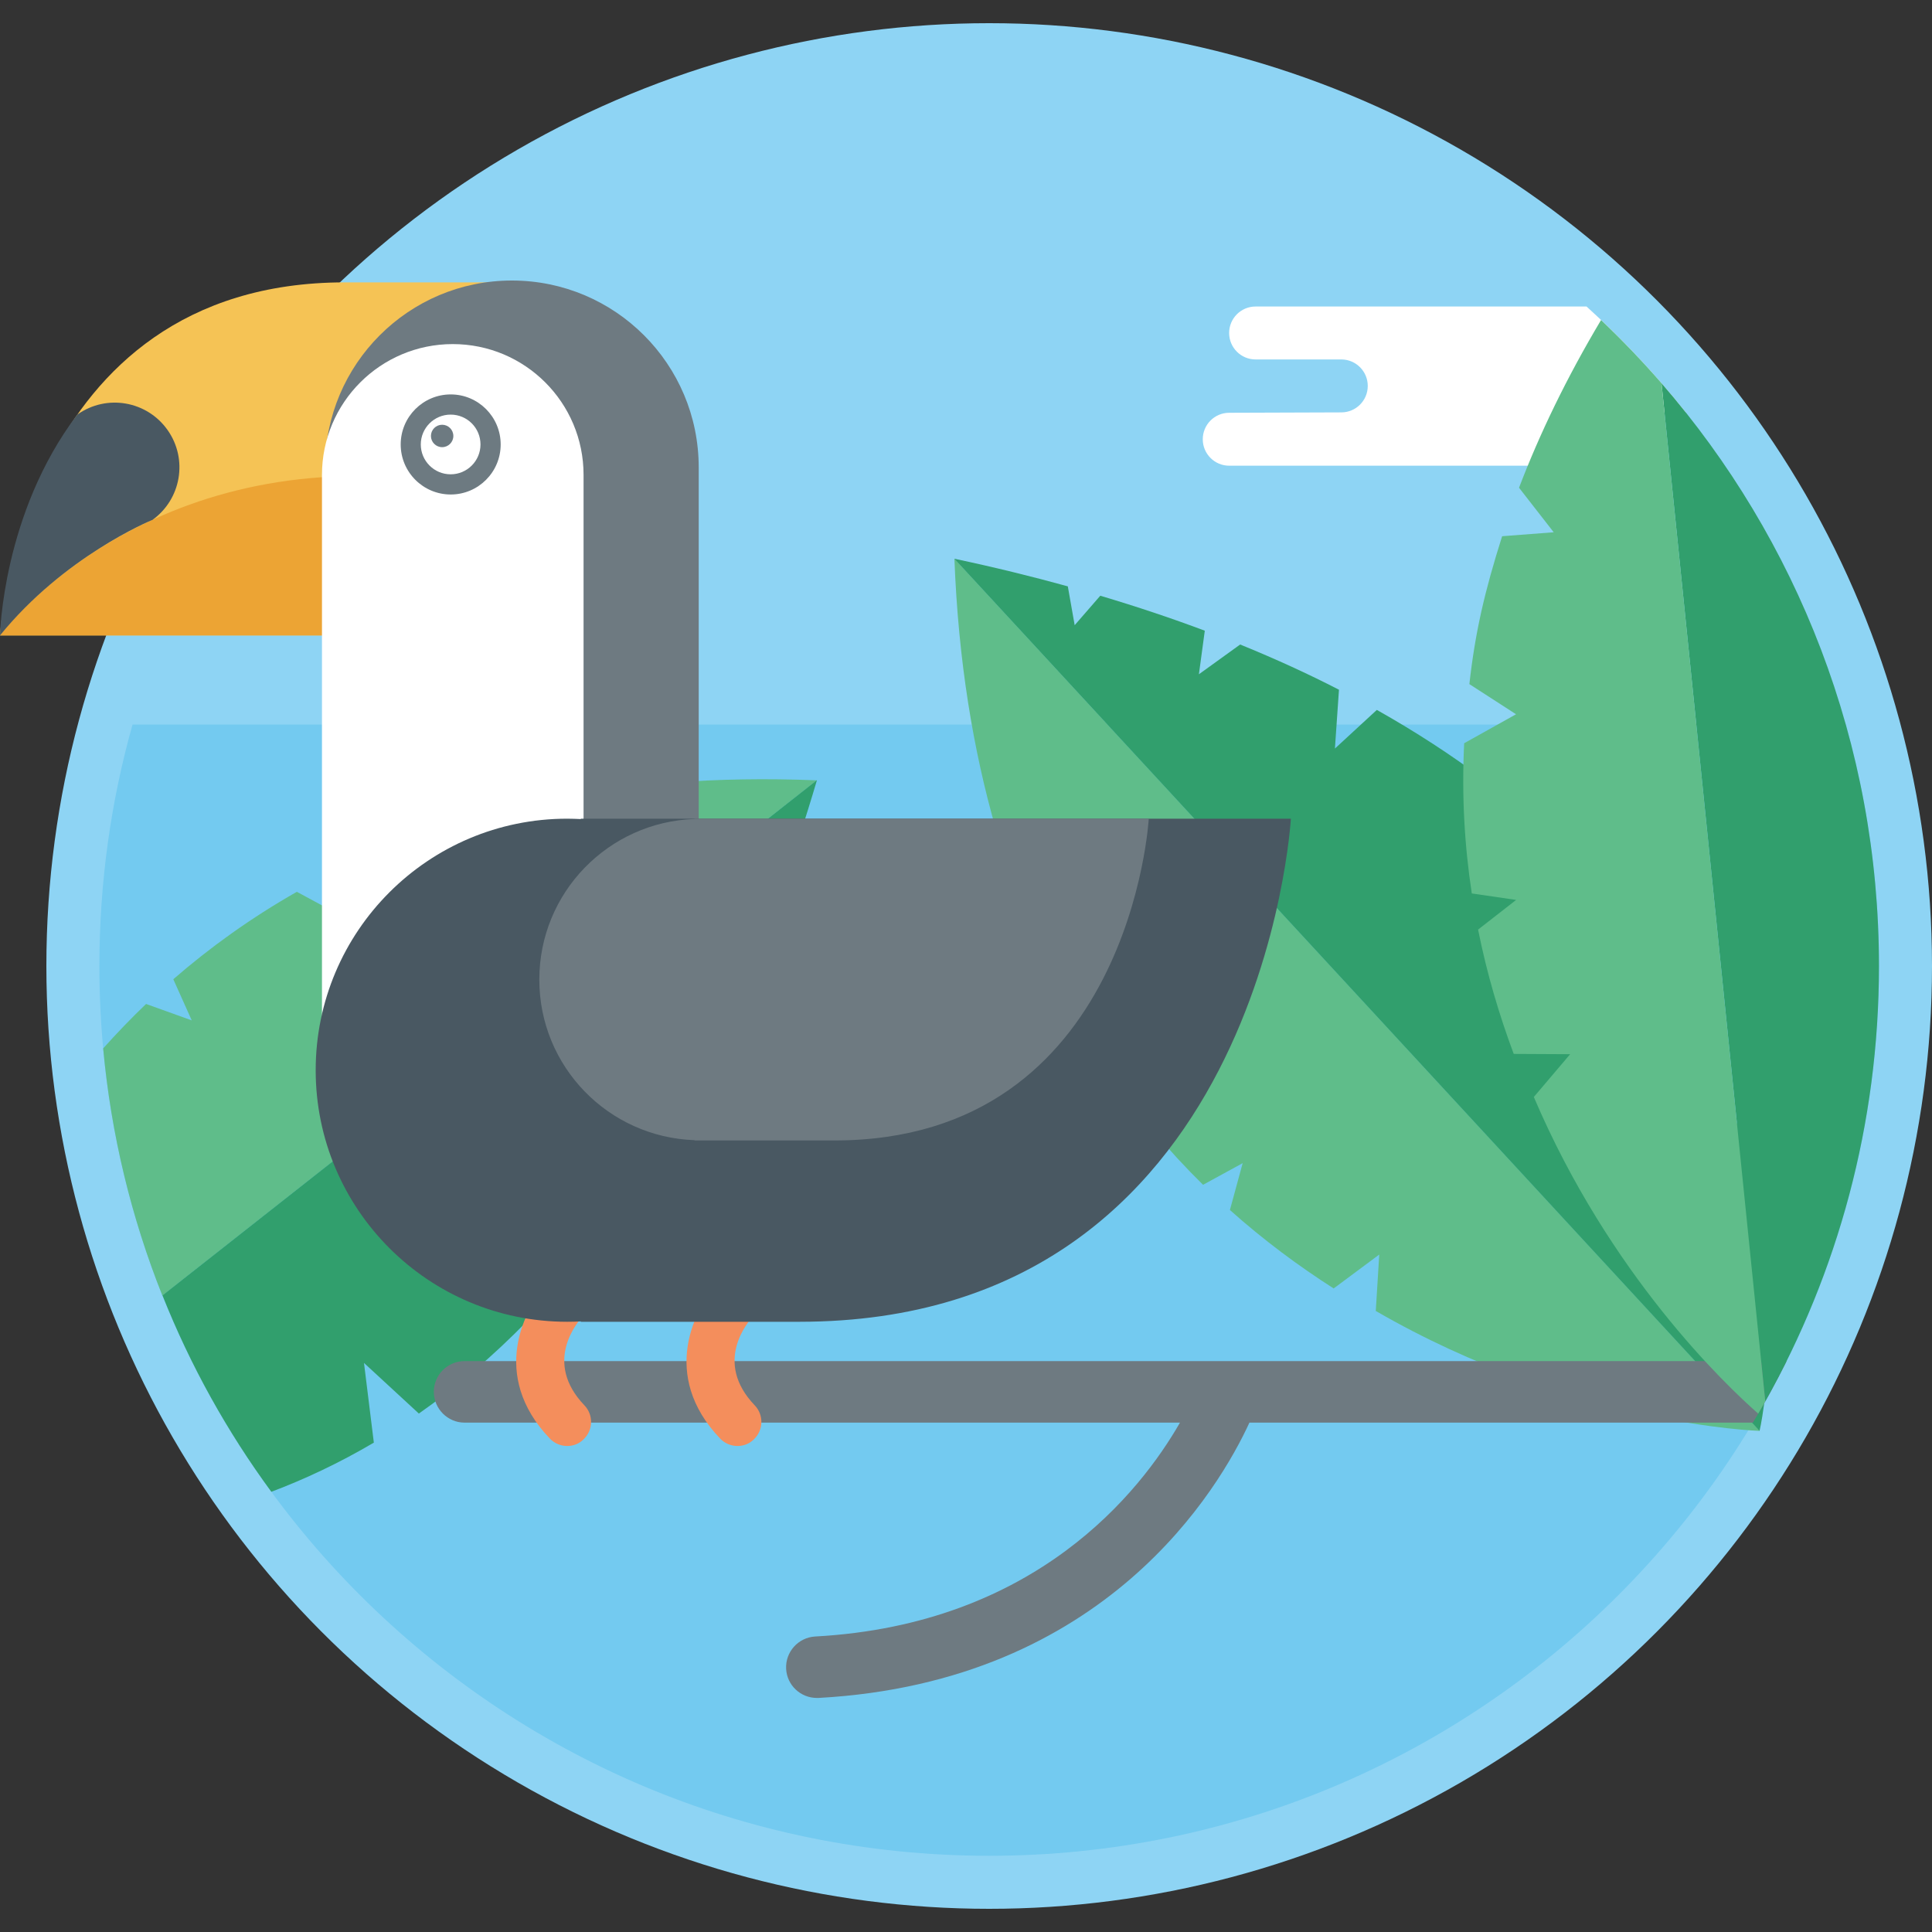
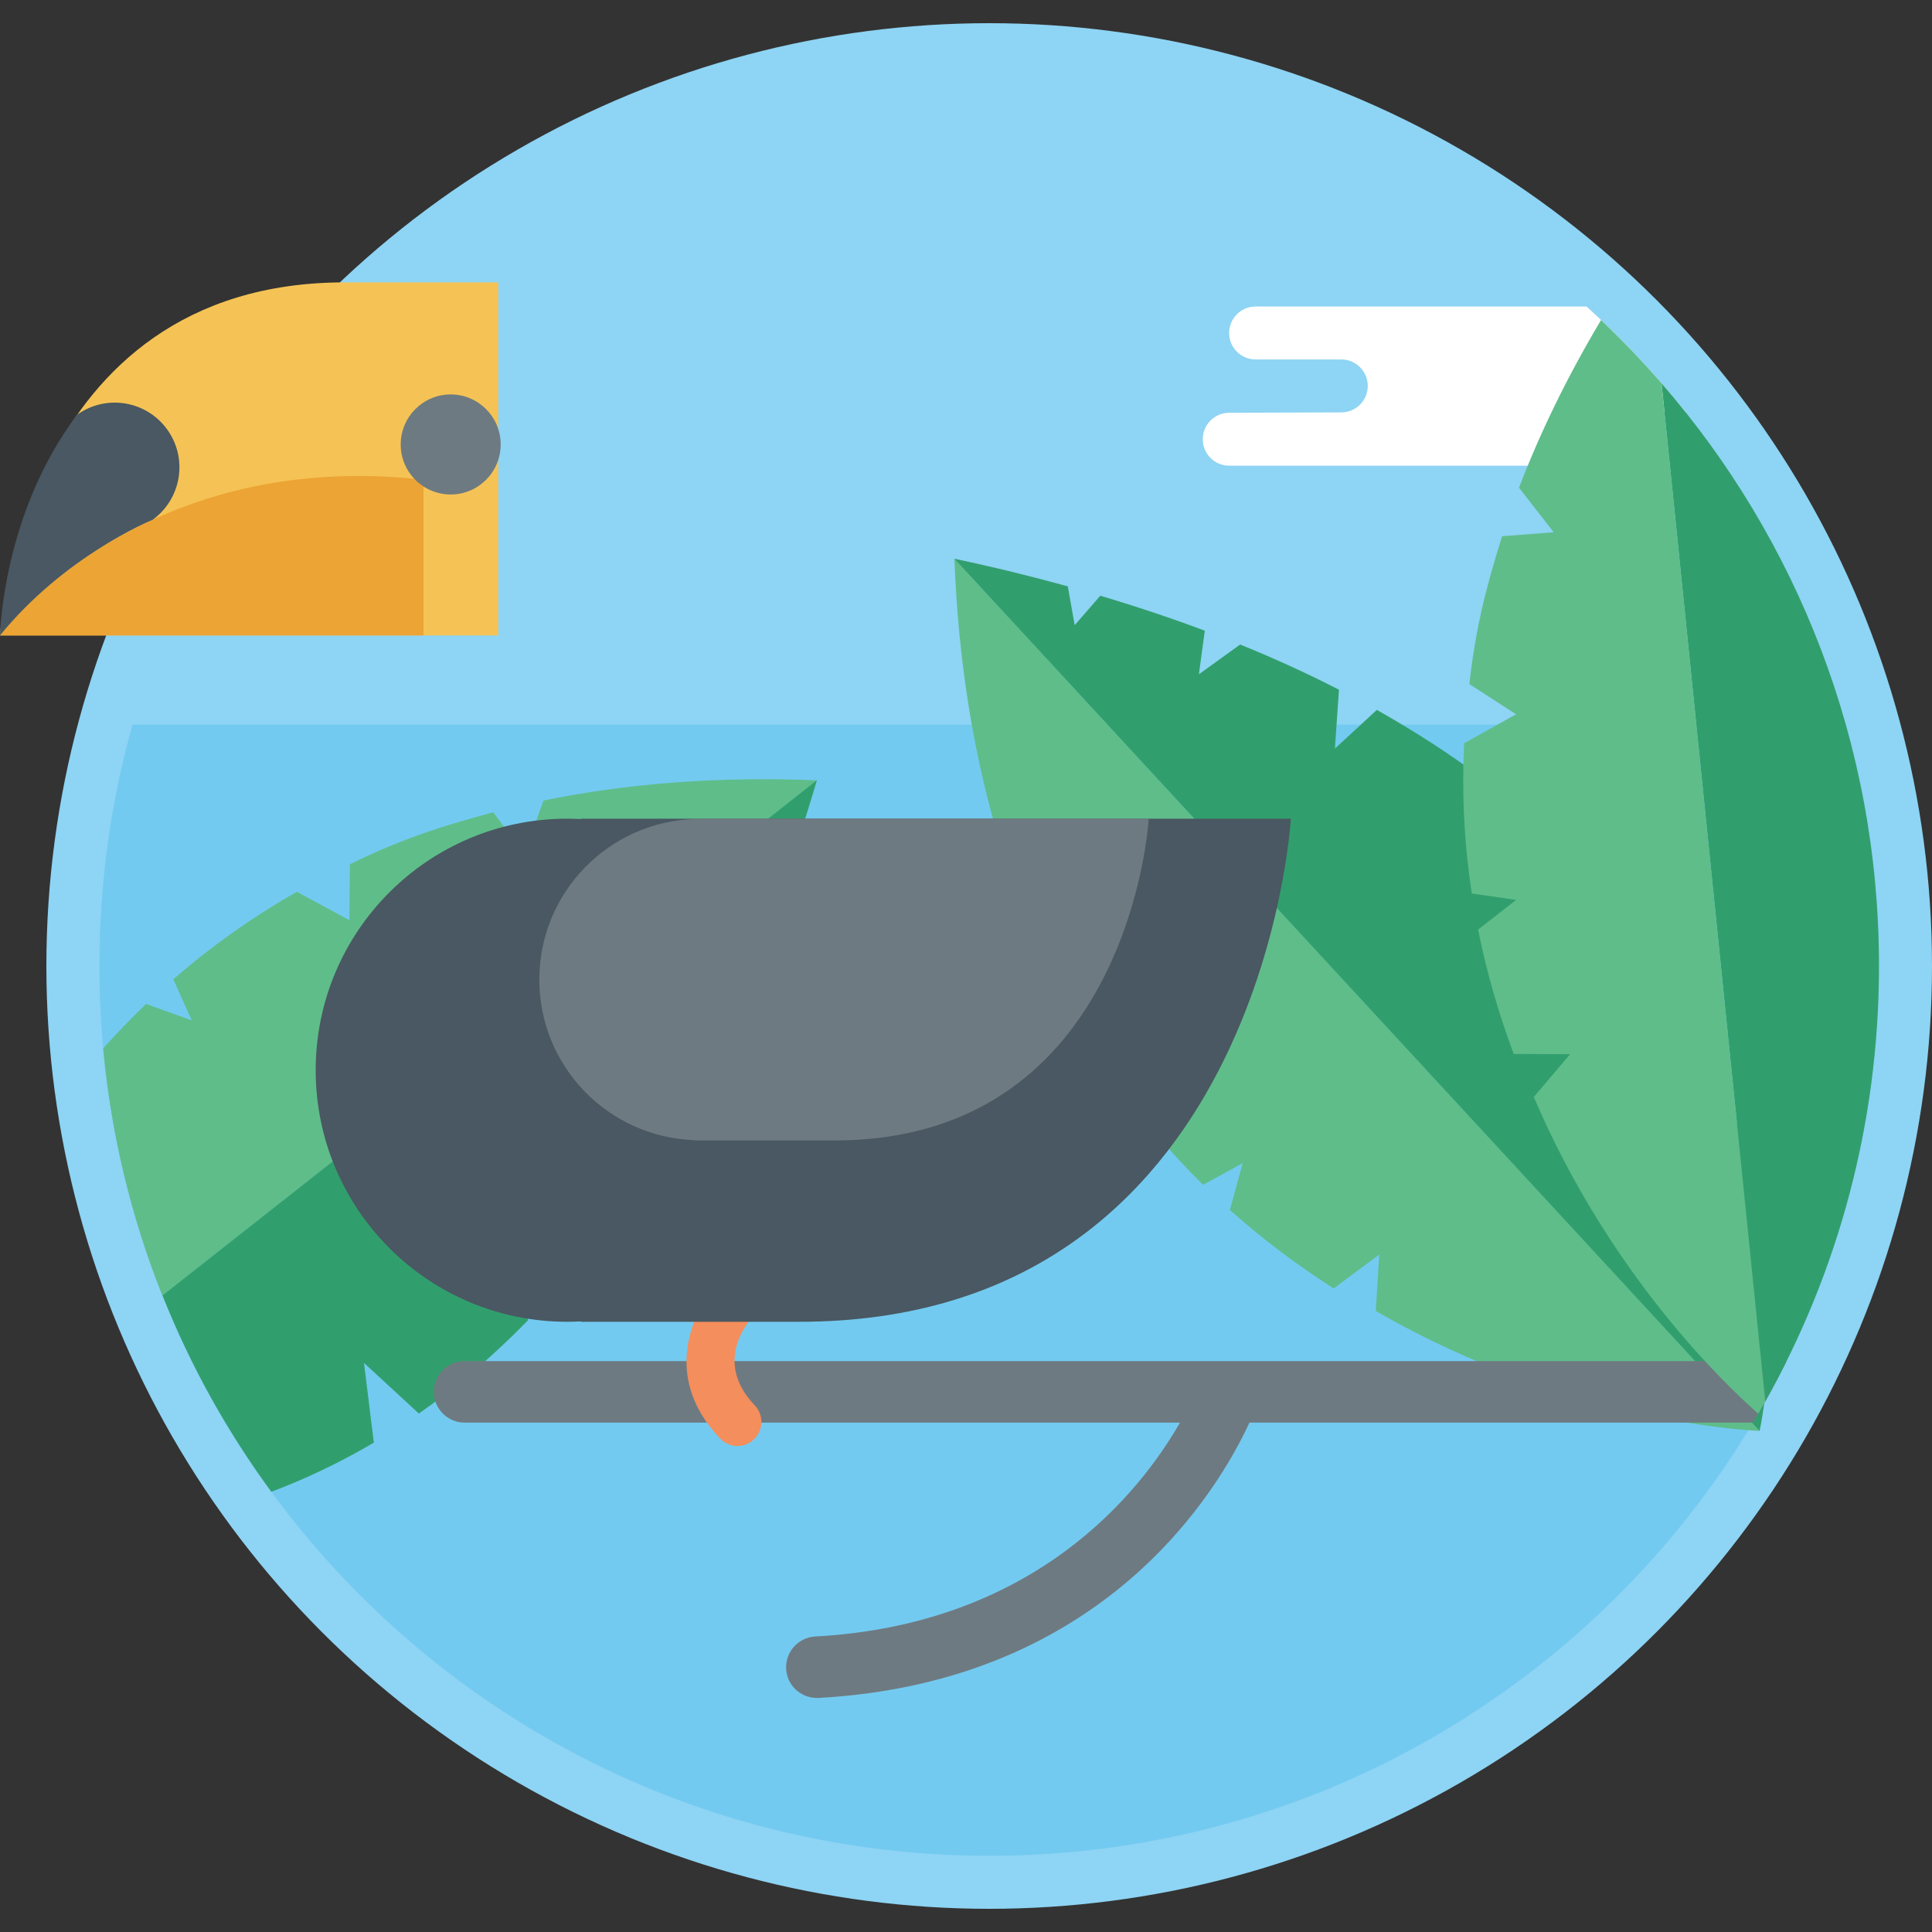
<svg xmlns="http://www.w3.org/2000/svg" version="1.1" id="jungle-slots" x="0px" y="0px" viewBox="0 0 2000 2000" style="enable-background:new 0 0 2000 2000;" xml:space="preserve">
  <rect x="0" y="0" width="2000" height="2000" fill="#333333" stroke="none" />
  <style type="text/css">
	.st0{fill:#8ED4F4;}
	.st1{fill:#73CAF0;}
	.st2{fill:#5FBD8A;}
	.st3{fill:#319F6D;}
	.st4{fill:#F5C355;}
	.st5{fill:#ECA434;}
	.st6{fill:#6E7A81;}
	.st7{fill:#FFFFFF;}
	.st8{fill:#6D7A81;}
	.st9{fill:#F48E5C;}
	.st10{fill:#495862;}
</style>
  <g id="tucan">
    <circle id="XMLID_22_" class="st0" cx="1024" cy="1000" r="976" />
    <path id="XMLID_21_" class="st1" d="M102.9,1000c0,508.7,412.4,921.1,921.1,921.1c508.7,0,921.1-412.4,921.1-921.1   c0-86.6-12-170.5-34.3-249.9H137.2C114.8,829.5,102.9,913.4,102.9,1000z" />
    <g>
      <path id="XMLID_20_" class="st2" d="M1424.2,1357.1l3.6-58.4l-47.2,35.1c-36.4-23.3-72.6-50.1-107.4-81.2l13.2-48.5l-41,22.4    c-35.7-35.1-69.5-75-100.3-120.4l25.1-56.6l-57.7,4c-27.5-46.4-45.2-86.5-65.2-143.7l40.5-35.5l-56.7-15.4    c-23.7-82.2-39.1-175.2-43.1-280.5l833.6,902.8C1821.5,1481.3,1629.4,1475.7,1424.2,1357.1z" />
      <path id="XMLID_19_" class="st3" d="M1821.5,1481.3L987.9,578.4c41.2,8.7,80.2,18.3,117.5,28.6l7.1,40.2l26.5-30.5    c38,11.3,74.1,23.4,108.2,36.2l-6.1,45.1l42.7-30.8c36.4,14.8,70.5,30.4,102.3,46.8l-4.2,60.9l43.4-40    c40.3,22.7,76.8,46.5,109.7,71.1l-14.8,54.6l48.4-28.1c41.1,34.1,75.9,69.4,105.4,105.2l-47.8,60.8l81.4-16.6    c25.2,35.9,45.6,72,61.8,107.4l-51.8,58l75.1-0.4C1856.9,1329.7,1821.5,1481.3,1821.5,1481.3z" />
    </g>
    <path id="XMLID_18_" class="st4" d="M0,657.8c0,0,20.6-365.5,357.1-365.5h158.7v365.5H0z" />
    <path id="XMLID_17_" class="st5" d="M0,657.8c0,0,142.5-194.7,438.4-161.2v161.2H0z" />
    <path id="XMLID_16_" class="st2" d="M562.6,828.7L542.8,884l-32.2-43.1c-58.6,15.5-100,30-148.4,53.8l-0.5,57.9l-54.4-29.4   c-47.7,27.1-90.1,57.7-127.9,90.5l19.1,42.6l-47.3-17c-15.7,15-30.4,30.4-44.4,46c8.2,89.6,29.3,175.6,61.3,255.9l677.5-533.4   C740.4,803.5,646.5,811.5,562.6,828.7z" />
    <path id="XMLID_15_" class="st3" d="M280.9,1544.3c34.7-13.1,70.3-29.8,106.1-50.9l-10.2-82.5l56.8,52.4   c38-26.6,76-58.5,113.2-96.8l-24.2-50.4l53.2,19.1c27.1-30.8,53.7-65.3,79.5-103.7l-36.4-46.4l60.4,9c18.8-30.4,37-63.2,54.7-98.3   l-27.3-45.1l44.5,9.6c15.4-32.9,30.3-68,44.5-105l-28.3-28.8l40.6-4c13.2-36.3,25.8-74.5,37.7-114.9l-677.5,533.4   C197.2,1413.9,235.2,1482.1,280.9,1544.3z" />
    <g>
-       <path id="XMLID_14_" class="st6" d="M529.9,1246.8c-106.8,0-193.4-86.6-193.4-193.4V483.8c0-106.8,86.6-193.4,193.4-193.4    S723.3,377,723.3,483.8v569.6C723.3,1160.2,636.7,1246.8,529.9,1246.8z" />
-     </g>
+       </g>
    <g>
-       <path id="XMLID_13_" class="st7" d="M468.7,1196.5c-74.8,0-135.4-60.6-135.4-135.4V491.6c0-74.8,60.6-135.4,135.4-135.4    s135.4,60.6,135.4,135.4v569.6C604.1,1135.9,543.5,1196.5,468.7,1196.5z" />
-     </g>
+       </g>
    <path id="XMLID_12_" class="st8" d="M518.3,460.1c0-28.6-23.2-51.8-51.7-51.8c-28.6,0-51.8,23.2-51.8,51.8   c0,28.6,23.2,51.8,51.8,51.8C495.1,511.9,518.3,488.7,518.3,460.1z" />
-     <path id="XMLID_11_" class="st7" d="M497.4,460.1c0-17.1-13.8-30.9-30.9-30.9c-17,0-30.9,13.8-30.9,30.9c0,17,13.8,30.9,30.9,30.9   C483.6,491,497.4,477.1,497.4,460.1z" />
    <path id="XMLID_10_" class="st6" d="M1849.5,1409H480.9c-17.6,0-31.8,14.3-31.8,31.8s14.3,31.9,31.8,31.9h740.6   c-40.9,71.3-148.9,208.9-377.6,221.4c-17.6,1-31,16-30.1,33.5c0.9,17,15,30.1,31.8,30.1c0.6,0,1.2,0,1.8,0   c298.1-16.4,415.1-217.9,446-285h521.2C1827.1,1452,1838.7,1430.7,1849.5,1409z" />
-     <path id="XMLID_9_" class="st8" d="M469.3,451.3c0-6.4-5.2-11.6-11.6-11.6c-6.4,0-11.6,5.2-11.6,11.6c0,6.4,5.2,11.6,11.6,11.6   C464.1,462.9,469.3,457.7,469.3,451.3z" />
+     <path id="XMLID_9_" class="st8" d="M469.3,451.3c0-6.4-5.2-11.6-11.6-11.6c-6.4,0-11.6,5.2-11.6,11.6C464.1,462.9,469.3,457.7,469.3,451.3z" />
    <g>
-       <path id="XMLID_8_" class="st9" d="M587.2,1496.9c-6.5,0-13.1-2.6-18-7.7c-62.5-65.4-27.2-135.4,0.2-163.2    c9.6-9.8,25.4-9.9,35.1-0.3c9.7,9.6,9.9,25.2,0.4,35c-7.5,7.9-42.8,49.3,0.1,94.1c9.5,9.9,9.1,25.6-0.8,35.1    C599.6,1494.6,593.4,1496.9,587.2,1496.9z" />
-     </g>
+       </g>
    <g>
      <path id="XMLID_7_" class="st9" d="M763.5,1496.9c-6.5,0-13.1-2.6-18-7.7c-62.5-65.4-27.2-135.4,0.2-163.2    c9.6-9.8,25.3-9.9,35.1-0.3c9.7,9.6,9.9,25.2,0.4,35c-7.5,7.9-42.8,49.3,0.1,94.1c9.5,9.9,9.1,25.6-0.8,35.1    C775.9,1494.6,769.7,1496.9,763.5,1496.9z" />
    </g>
    <path id="XMLID_6_" class="st10" d="M601.3,847.5v0.4c-4.7-0.2-9.4-0.4-14.1-0.4c-143.8,0-260.4,116.6-260.4,260.4   c0,143.8,116.6,260.4,260.4,260.4c4.7,0,9.4-0.1,14.1-0.4v0.4h226.1c479.5,0,508.9-520.8,508.9-520.8L601.3,847.5L601.3,847.5z" />
    <path id="XMLID_5_" class="st6" d="M719,847.5v0.3c-89.2,3.1-160.7,76.2-160.7,166.3c0,90,71.4,163.1,160.7,166.2v0.3h5.7   c0.1,0,0.1,0,0.2,0c0.1,0,0.1,0,0.2,0h138.6c306.7,0,325.5-333.1,325.5-333.1H719z" />
    <path id="XMLID_4_" class="st10" d="M173.5,445.2c-21.3-30.2-63-37.5-93.2-16.2l-0.3,0.2C2.4,531.5,0,657.8,0,657.8   c66-81.3,154.6-118.3,157.3-119.4l0.1,0.1C187.6,517.1,194.8,475.4,173.5,445.2z" />
    <path id="XMLID_3_" class="st7" d="M1703.7,454.8c0-15.2-12.3-27.4-27.4-27.4l69-0.3c-31.3-39.3-65.7-76.1-102.9-109.8h-342.6   c-15.2,0-27.4,12.3-27.4,27.4c0,15.2,12.3,27.4,27.4,27.4h89.1c14.9,0.2,27,12.4,27,27.4c0,15.2-12.3,27.4-27.4,27.4l-116,0.4   c-15.2,0-27.4,12.3-27.4,27.4c0,15.2,12.3,27.4,27.4,27.4h403.9C1691.4,482.2,1703.7,470,1703.7,454.8z" />
    <path id="XMLID_2_" class="st3" d="M1827.4,1450.7c74.9-133.2,117.7-287,117.7-450.7c0-230.8-84.9-441.7-225.1-603.3L1827.4,1450.7   z" />
    <path id="XMLID_1_" class="st2" d="M1720,396.7c-19.8-22.8-40.7-44.6-62.6-65.4c-35.5,59.5-63.5,117.5-84.9,173.6l35.9,46.1   l-53.4,4.1c-18.2,57.4-28,99.9-33.9,153.1l48.3,31.2l-53.7,30c-2.7,54.4,0.4,106.4,7.9,155.5l45.9,6.7l-39.4,30.7   c9.1,45.6,21.9,88.5,36.9,128.7l58.4,0.3l-37.6,44.3c78.6,184.3,198.3,297.9,232.3,327.8c2.5-4.2,4.9-8.4,7.3-12.7L1720,396.7z" />
  </g>
</svg>